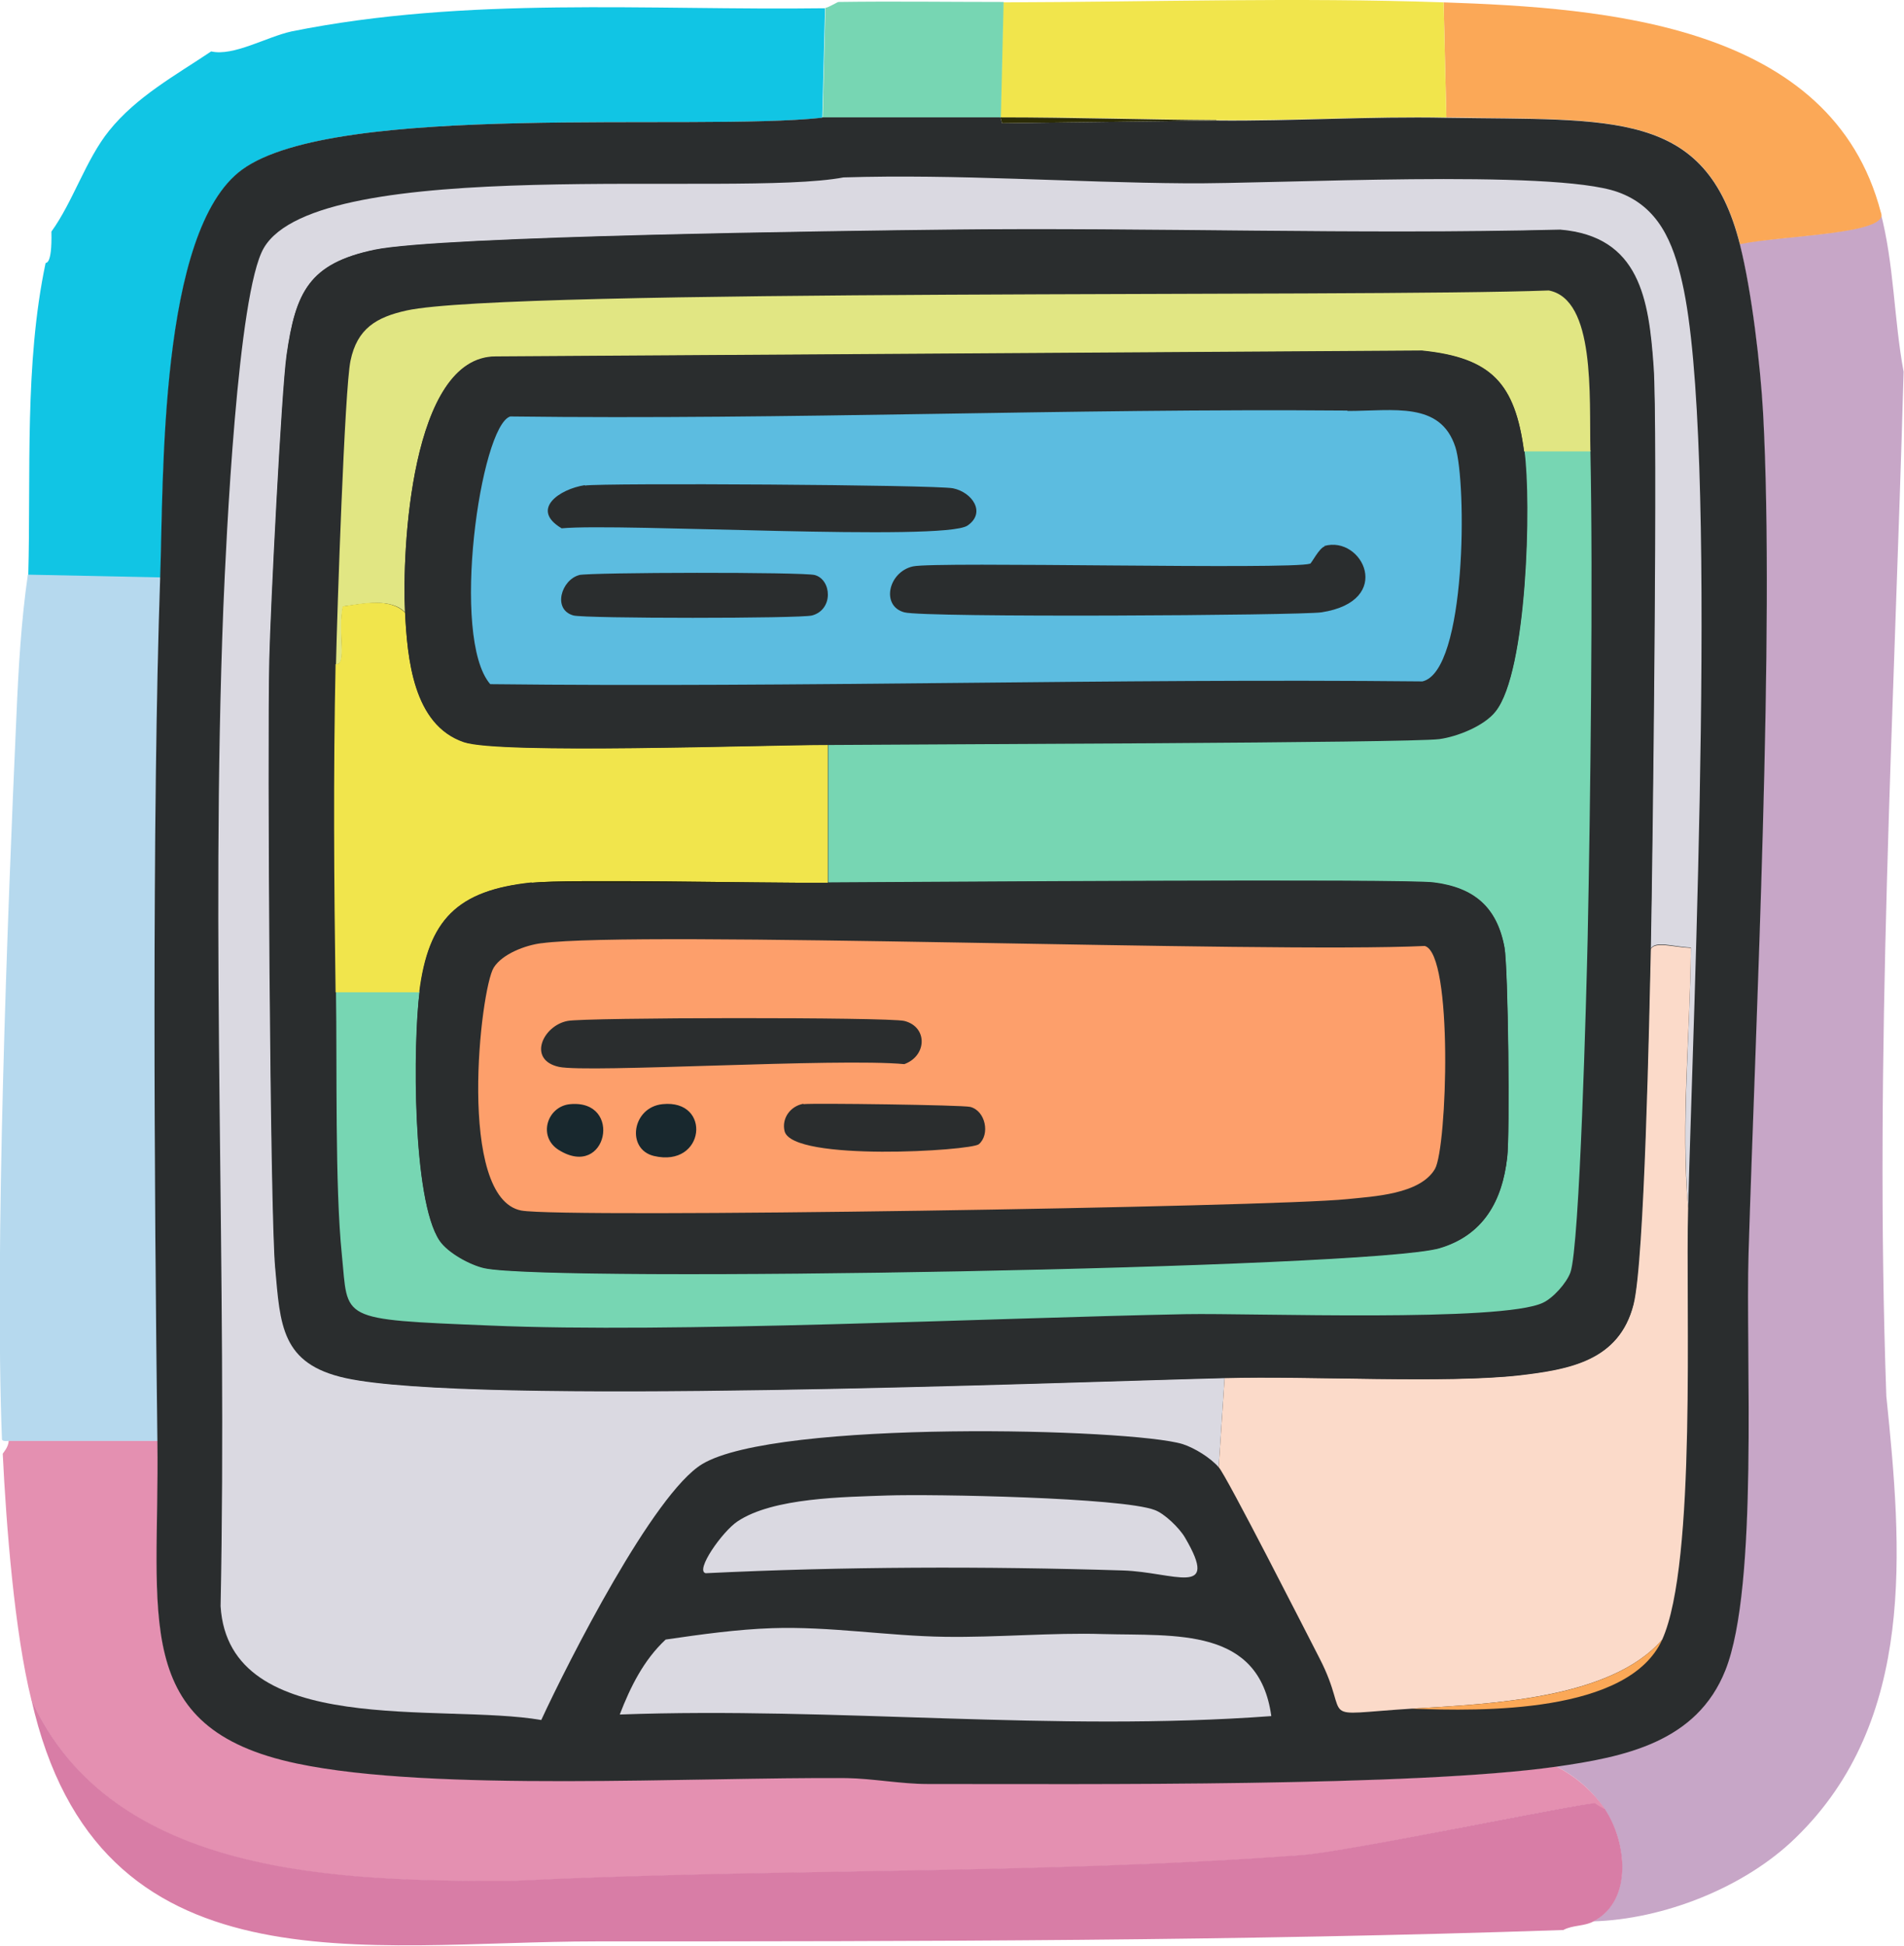
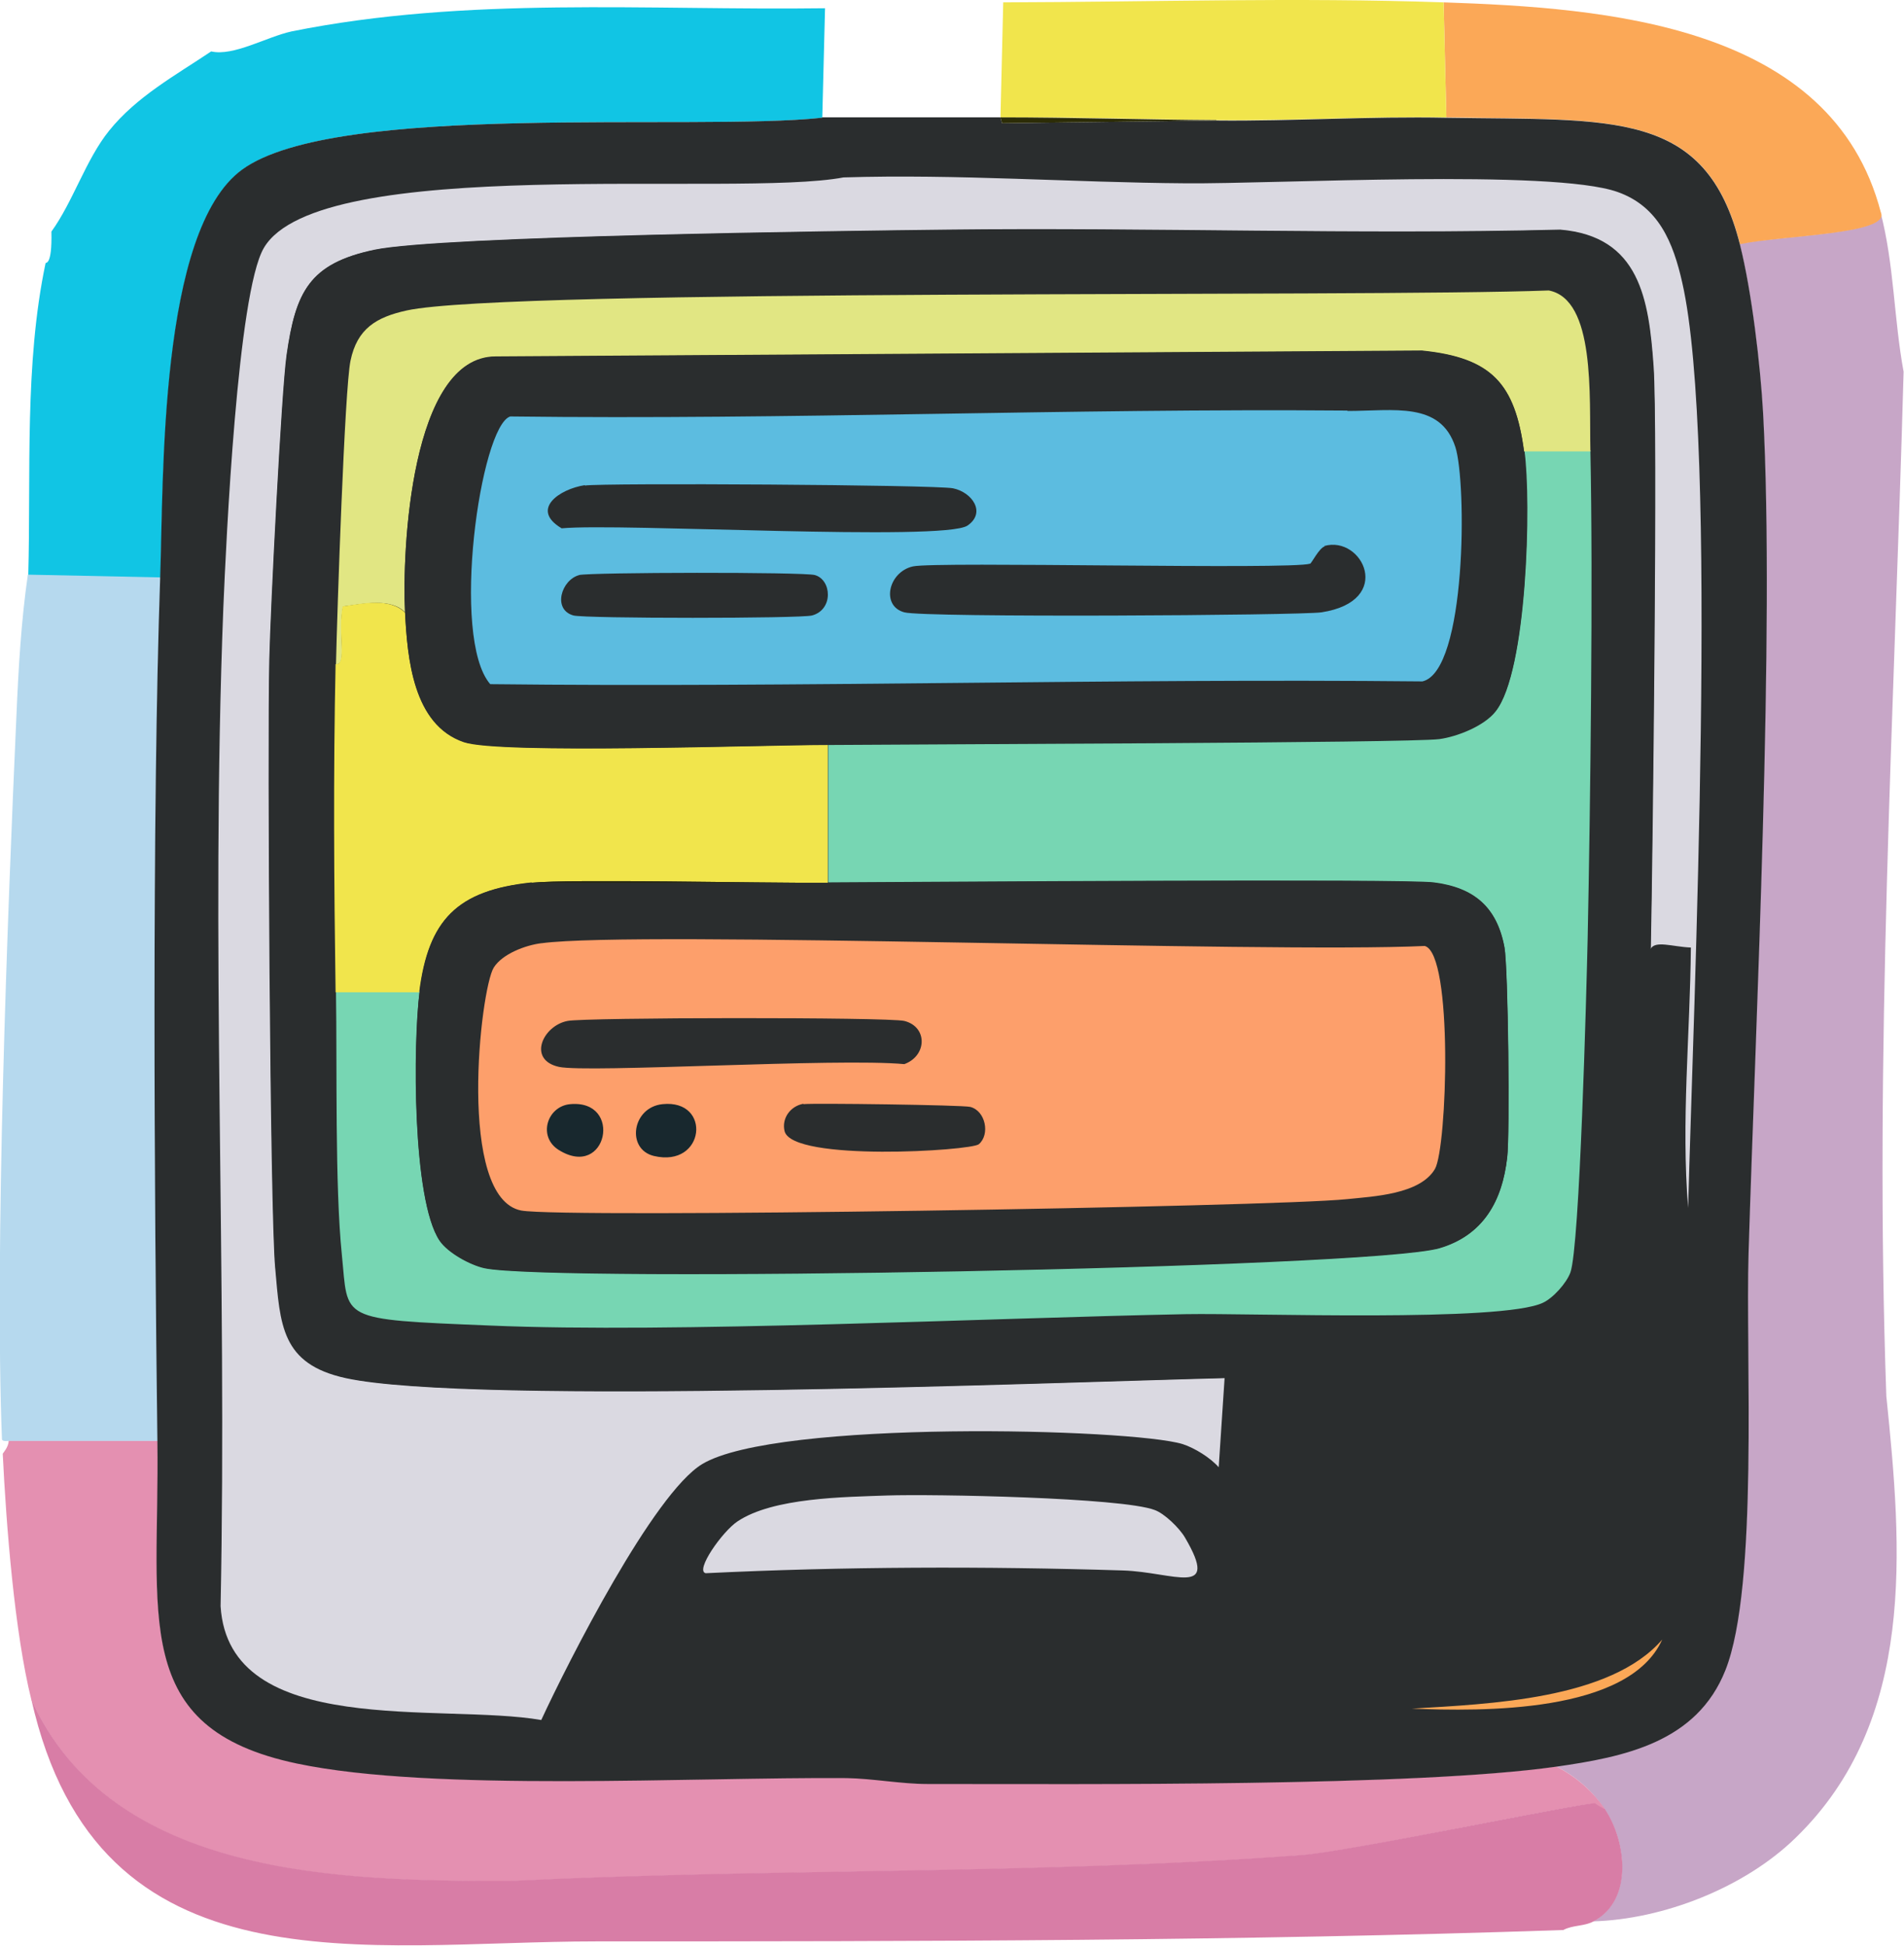
<svg xmlns="http://www.w3.org/2000/svg" id="Layer_2" data-name="Layer 2" viewBox="0 0 48.51 49.57">
  <defs>
    <style>      .cls-1 {        fill: #5cbce0;      }      .cls-1, .cls-2, .cls-3, .cls-4, .cls-5, .cls-6, .cls-7, .cls-8, .cls-9, .cls-10, .cls-11, .cls-12, .cls-13, .cls-14, .cls-15, .cls-16, .cls-17 {        stroke-width: 0px;      }      .cls-2 {        fill: #77d6b3;      }      .cls-3 {        fill: #2d2d07;      }      .cls-4 {        fill: #2a2d2e;      }      .cls-5 {        fill: #262713;      }      .cls-6 {        fill: #18282e;      }      .cls-7 {        fill: #11c5e4;      }      .cls-8 {        fill: #c7a6c7;      }      .cls-9 {        fill: #e1e683;      }      .cls-10 {        fill: #dad9e1;      }      .cls-11 {        fill: #d87da6;      }      .cls-12 {        fill: #b6d9ee;      }      .cls-13 {        fill: #fd9f6b;      }      .cls-14 {        fill: #f1e54c;      }      .cls-15 {        fill: #e490b1;      }      .cls-16 {        fill: #fba857;      }      .cls-17 {        fill: #fbdac9;      }    </style>
  </defs>
  <g id="Layer_1-2" data-name="Layer 1">
    <g>
      <path class="cls-7" d="M21.02.21l-.07,2.79c-3.25.35-12.38-.42-14.77,1.32-2.13,1.55-2,7.9-2.09,10.41l-3.37-.07c.07-2.61-.1-5.38.44-7.95,0-.04.17.09.15-.81.55-.76.88-1.84,1.47-2.57.7-.87,1.69-1.41,2.6-2.02.57.13,1.41-.37,2.05-.51C11.9-.1,16.49.27,21.02.21Z" />
      <path class="cls-12" d="M4.09,14.72c-.22,6.1-.15,15.68-.07,21.99H.2s-.14.02-.15-.04c-.19-4.8.14-13.36.37-18.47.05-1.17.12-2.39.29-3.56l3.37.07Z" />
      <g>
        <path class="cls-8" d="M40.59,48.95c1.02-.54.85-2.04.29-2.86-.32-.48-.73-.83-1.25-1.1,1.75-.25,3.59-.61,4.32-2.46.85-2.14.51-8.02.59-10.63.18-5.93.67-15.84.37-21.4-.07-1.23-.29-3.1-.59-4.29,1.14-.22,3.84-.25,3.59-.81.35,1.33.34,2.72.59,4.07-.24,8.7-.75,17.39-.44,26.1.4,3.89.77,8.26-2.31,11.25-1.3,1.27-3.37,2.08-5.17,2.13Z" />
        <g>
          <path class="cls-15" d="M4.02,36.71c.06,4.46-.74,7.31,3.56,8.21,3.47.73,10.1.34,14,.37.66,0,1.39.15,2.05.15,4.09,0,12.41.07,16.02-.44.51.27.92.62,1.25,1.1-.07,0-.24-.15-.26-.15-.38-.02-6.37,1.25-7.48,1.32-6.7.5-13.44.33-20.16.66-4.28,0-10.14-.07-12.2-4.62-.43-1.73-.64-4.44-.73-6.27,0-.02.15-.17.15-.33h3.81Z" />
          <path class="cls-11" d="M40.89,46.09c.55.82.73,2.32-.29,2.86-.24.13-.53.09-.77.22-8.2.28-16.42.29-24.63.29-5.9,0-12.7,1.39-14.4-6.16,2.06,4.55,7.93,4.62,12.2,4.62,6.72-.33,13.45-.16,20.16-.66,1.1-.07,7.1-1.33,7.48-1.32.01,0,.19.14.26.15Z" />
        </g>
      </g>
      <path class="cls-16" d="M47.92,5.41c.25.56-2.45.58-3.59.81-.87-3.44-3.22-3.15-7.48-3.23l-.07-2.93c4.11.14,9.89.55,11.14,5.35Z" />
      <path class="cls-14" d="M36.78.06l.07,2.93c-1.94-.03-3.91.09-5.86.07-1.83-.02-3.67-.08-5.5-.07l.07-2.93c3.72-.01,7.5-.13,11.21,0Z" />
-       <path class="cls-2" d="M25.57.06l-.07,2.93c-1.51,0-3.03,0-4.54,0l.07-2.79c.06,0,.31-.15.33-.15,1.4-.02,2.81,0,4.21,0Z" />
      <g>
        <path class="cls-4" d="M20.95,2.99c1.51,0,3.03,0,4.54,0l.04.15,5.46-.07c1.95.02,3.92-.11,5.86-.07,4.25.07,6.61-.22,7.48,3.23.3,1.19.52,3.06.59,4.29.3,5.57-.19,15.48-.37,21.4-.08,2.6.26,8.49-.59,10.63-.73,1.84-2.57,2.21-4.32,2.46-3.61.51-11.93.44-16.02.44-.66,0-1.39-.14-2.05-.15-3.9-.03-10.53.36-14-.37-4.29-.9-3.5-3.75-3.56-8.21-.08-6.31-.14-15.89.07-21.99.09-2.51-.04-8.86,2.09-10.41,2.39-1.74,11.52-.97,14.77-1.32Z" />
        <g>
          <path class="cls-3" d="M30.99,3.07l-5.46.07-.04-.15c1.83,0,3.67.06,5.5.07Z" />
          <path class="cls-10" d="M43.01,30.77c-.18-2.19.05-4.42.07-6.63-.48-.02-.91-.19-1.03.04.05-2.5.18-13.37.07-14.84-.12-1.71-.36-3.31-2.38-3.48-5.2.13-10.41-.06-15.61,0-2.66.03-12.89.16-14.59.51-1.67.34-2.01,1.08-2.24,2.68-.13.92-.41,6.45-.44,7.77-.05,2.2.02,14.05.15,15.47.13,1.47.15,2.46,1.8,2.82,3.22.7,18.01.11,22.39,0l-.15,2.27c-.21-.24-.61-.49-.92-.59-1.31-.4-10.35-.63-12.24.51-1.24.75-3.41,5.03-4.1,6.52-2.53-.44-7.96.49-8.17-2.9.17-8.47-.26-16.97.07-25.44.07-1.68.36-8.01,1.03-9.16,1.4-2.41,12.02-1.28,14.77-1.8,2.91-.09,5.82.13,8.72.15,2.3.02,9.33-.37,11,.22,1.05.37,1.42,1.29,1.65,2.31.93,4.07.28,18.52.15,23.57Z" />
          <g>
-             <path class="cls-10" d="M19.67,41.48c1.47-.05,2.95.2,4.4.22,1.34.02,2.74-.11,4.03-.07,1.86.05,3.98-.18,4.29,2.09-5.54.41-11.07-.24-16.6-.04.27-.7.61-1.39,1.17-1.91.89-.13,1.82-.26,2.71-.29Z" />
            <path class="cls-10" d="M22.6,38.1c1.15-.04,5.98.05,6.82.37.25.09.63.46.77.7.91,1.55-.29.88-1.58.84-3.53-.11-7.12-.1-10.63.07-.28-.06.42-1.06.81-1.32.91-.61,2.73-.62,3.81-.66Z" />
          </g>
          <g>
-             <path class="cls-17" d="M43.01,30.77c-.07,2.51.22,9.04-.66,11-1.31,1.52-4.4,1.64-6.38,1.76-2.54.16-1.51.35-2.35-1.28-.34-.66-2.38-4.67-2.57-4.87l.15-2.27c2.18-.06,5.63.14,7.51-.07,1.28-.15,2.54-.37,2.9-1.8.27-1.1.4-7.34.44-9.05.12-.22.55-.06,1.03-.04-.02,2.22-.26,4.44-.07,6.63Z" />
            <path class="cls-16" d="M42.35,41.77c-.85,1.89-4.6,1.83-6.38,1.76,1.97-.12,5.06-.23,6.38-1.76Z" />
          </g>
          <g>
            <path class="cls-4" d="M42.06,24.18c-.04,1.71-.16,7.95-.44,9.05-.36,1.42-1.62,1.65-2.9,1.8-1.88.22-5.34.02-7.51.07-4.39.11-19.17.7-22.39,0-1.64-.36-1.66-1.36-1.8-2.82-.13-1.42-.19-13.26-.15-15.47.03-1.32.31-6.85.44-7.77.22-1.6.57-2.33,2.24-2.68,1.7-.35,11.93-.48,14.59-.51,5.2-.06,10.41.13,15.61,0,2.03.17,2.26,1.78,2.38,3.48.11,1.48-.02,12.35-.07,14.84Z" />
            <path class="cls-2" d="M40.52,11.5c.07,3.27,0,9.03-.07,12.42-.03,1.32-.2,7.84-.44,8.5-.1.27-.44.65-.7.77-1.05.5-7.4.26-9.09.29-5.11.1-13.07.49-17.74.29-3.9-.16-3.6-.13-3.77-1.8-.18-1.76-.12-4.8-.15-6.71h2.13c-.16,1.3-.19,5.3.51,6.34.21.31.77.62,1.14.7,1.71.37,22.56,0,24.34-.51,1.12-.33,1.6-1.2,1.72-2.31.07-.57.02-4.83-.07-5.35-.19-1.02-.77-1.52-1.8-1.65-.77-.1-13.13-.01-15.43,0v-3.52c2.31-.01,14.8-.05,15.58-.15.45-.06,1.14-.33,1.43-.7.8-1,.91-5.32.73-6.63h1.69Z" />
            <path class="cls-9" d="M40.52,11.5h-1.69c-.23-1.73-.83-2.39-2.6-2.57l-23.6.15c-2.17,0-2.39,4.97-2.31,6.52-.36-.37-1.05-.22-1.58-.15-.14.67.12,1.51-.18,1.47.03-1.33.22-7.02.37-7.73.17-.82.66-1.11,1.43-1.28,2.6-.57,24.36-.33,29.1-.51,1.19.23,1.03,2.68,1.06,4.1Z" />
            <path class="cls-14" d="M10.32,15.6c.06,1.15.2,2.86,1.5,3.3.92.31,7.59.08,9.27.07v3.52c-1.87.01-6.53-.1-7.55,0-1.9.19-2.63.95-2.86,2.79h-2.13c-.04-2.77-.06-5.58,0-8.36.3.04.05-.8.18-1.47.52-.08,1.21-.22,1.58.15Z" />
            <g>
              <path class="cls-4" d="M38.83,11.5c.18,1.31.07,5.63-.73,6.63-.29.37-.98.64-1.43.7-.77.1-13.27.13-15.58.15-1.68,0-8.35.24-9.27-.07-1.3-.44-1.44-2.14-1.5-3.3-.08-1.56.14-6.52,2.31-6.52l23.6-.15c1.78.18,2.37.83,2.6,2.57Z" />
              <g>
                <path class="cls-1" d="M34.33,10.47c1.18,0,2.37-.25,2.75.92.29.9.29,5.71-.84,5.97-7.92-.08-15.84.16-23.75.07-1.02-1.18-.25-6.58.51-6.82,7.11.09,14.22-.21,21.33-.15Z" />
                <path class="cls-4" d="M33.74,13.91c.97-.28,1.8,1.4-.07,1.69-.53.08-10.12.14-10.63,0-.6-.16-.41-1.03.22-1.17.59-.13,9.64.09,10.12-.07.03,0,.23-.4.37-.44Z" />
                <path class="cls-4" d="M14.9,12.37c.46-.07,8.92-.02,9.38.07.49.1.85.62.37.95-.61.41-8.87-.07-10.34.07-.81-.48-.06-1,.59-1.1Z" />
                <path class="cls-4" d="M14.75,14.65c.29-.07,5.72-.08,6.01,0,.43.12.48.88-.07,1.03-.29.08-5.79.08-6.08,0-.54-.15-.31-.91.15-1.03Z" />
              </g>
            </g>
            <g>
              <path class="cls-4" d="M13.55,22.49h7.55c2.3-.01,14.66-.1,15.43,0,1.03.13,1.61.63,1.8,1.65.1.52.14,4.78.07,5.35-.13,1.11-.61,1.98-1.72,2.31-1.77.52-22.63.88-24.34.51-.36-.08-.93-.39-1.14-.7-.7-1.04-.68-5.04-.51-6.34.23-1.84.96-2.59,2.86-2.79Z" />
              <path class="cls-5" d="M21.09,22.49h-7.55c1.02-.1,5.68.01,7.55,0Z" />
              <g>
                <path class="cls-13" d="M13.8,24.03c2.44-.33,18.41.26,22.5.07.73.2.57,5.14.26,5.68-.38.65-1.57.7-2.24.77-1.93.2-20,.49-21.04.29-1.65-.32-1.04-5.65-.7-6.19.22-.35.81-.57,1.21-.62Z" />
                <path class="cls-4" d="M14.46,26.01c.42-.09,8.16-.1,8.58,0,.6.15.58.89,0,1.1-1.71-.16-8.07.23-8.8.07-.81-.18-.41-1.05.22-1.17Z" />
                <path class="cls-4" d="M20.47,28.13c.21-.03,4.05.02,4.25.07.39.1.51.7.22.95-.2.17-4.75.45-4.95-.33-.08-.32.14-.64.48-.7Z" />
                <path class="cls-6" d="M16.88,28.13c1.26-.13,1.09,1.63-.22,1.32-.71-.17-.56-1.24.22-1.32Z" />
                <path class="cls-6" d="M14.53,28.13c1.35-.12.94,1.93-.29,1.17-.55-.34-.3-1.12.29-1.17Z" />
              </g>
            </g>
          </g>
        </g>
      </g>
    </g>
  </g>
</svg>